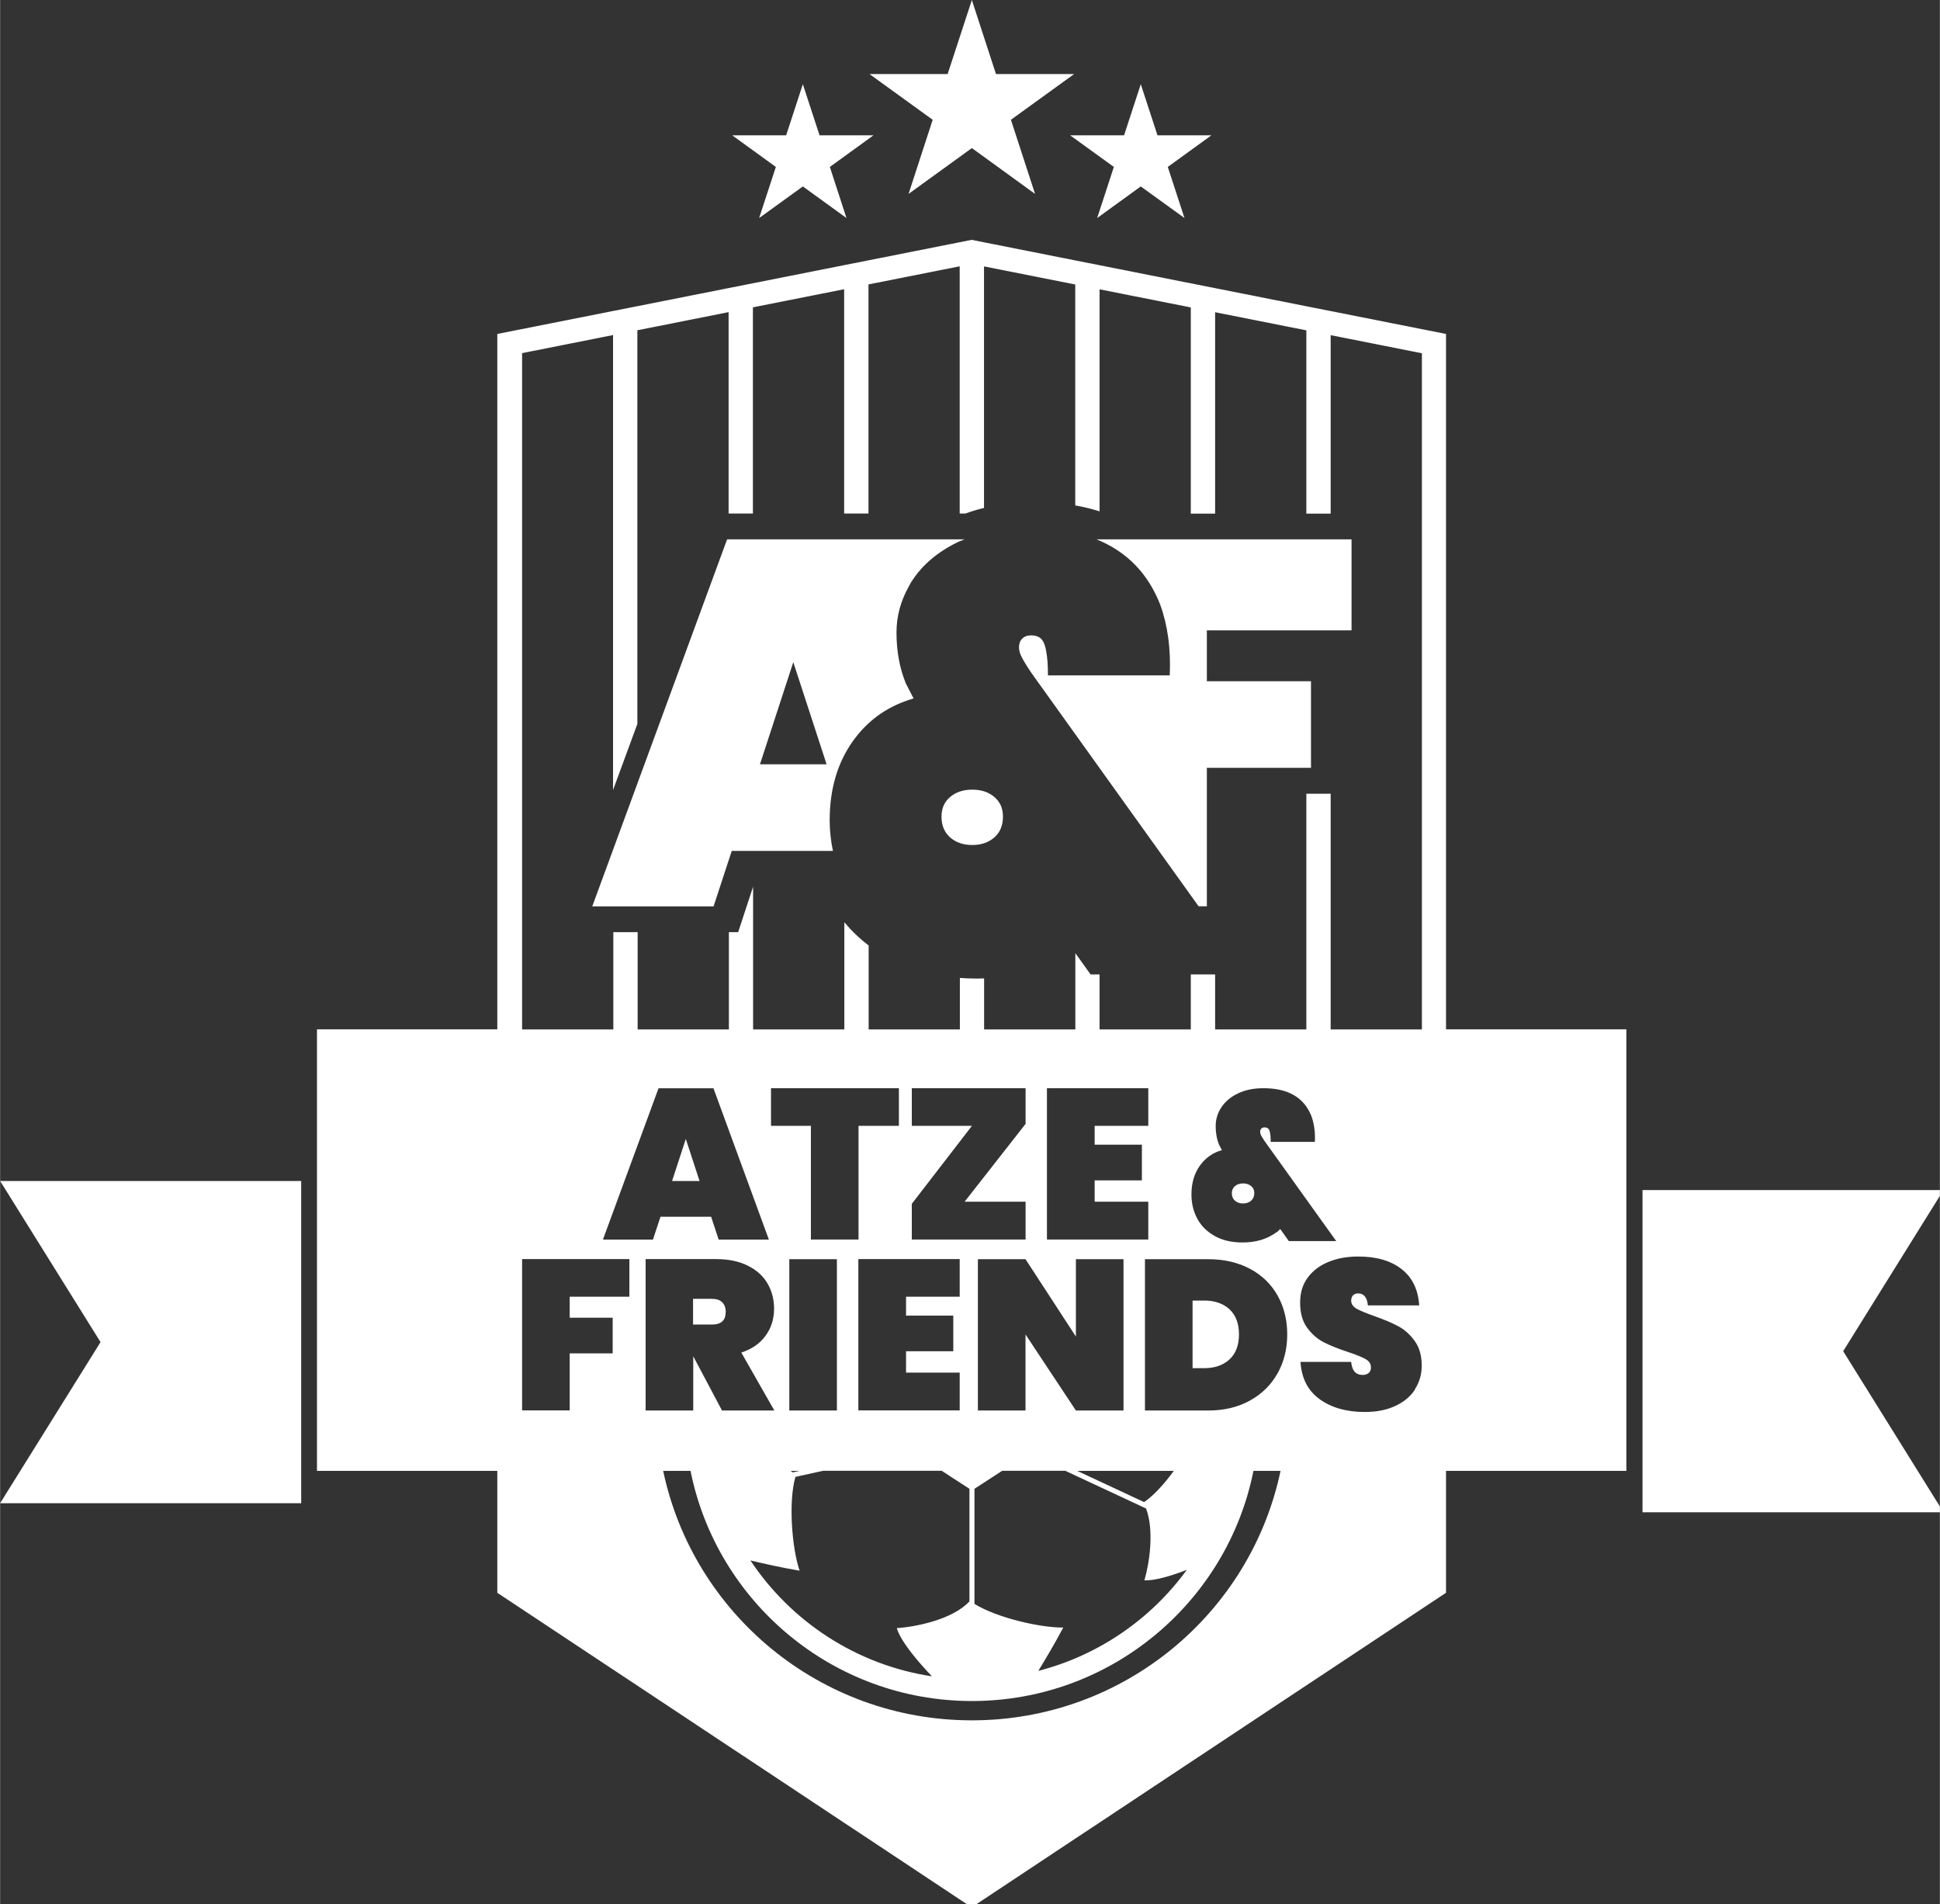
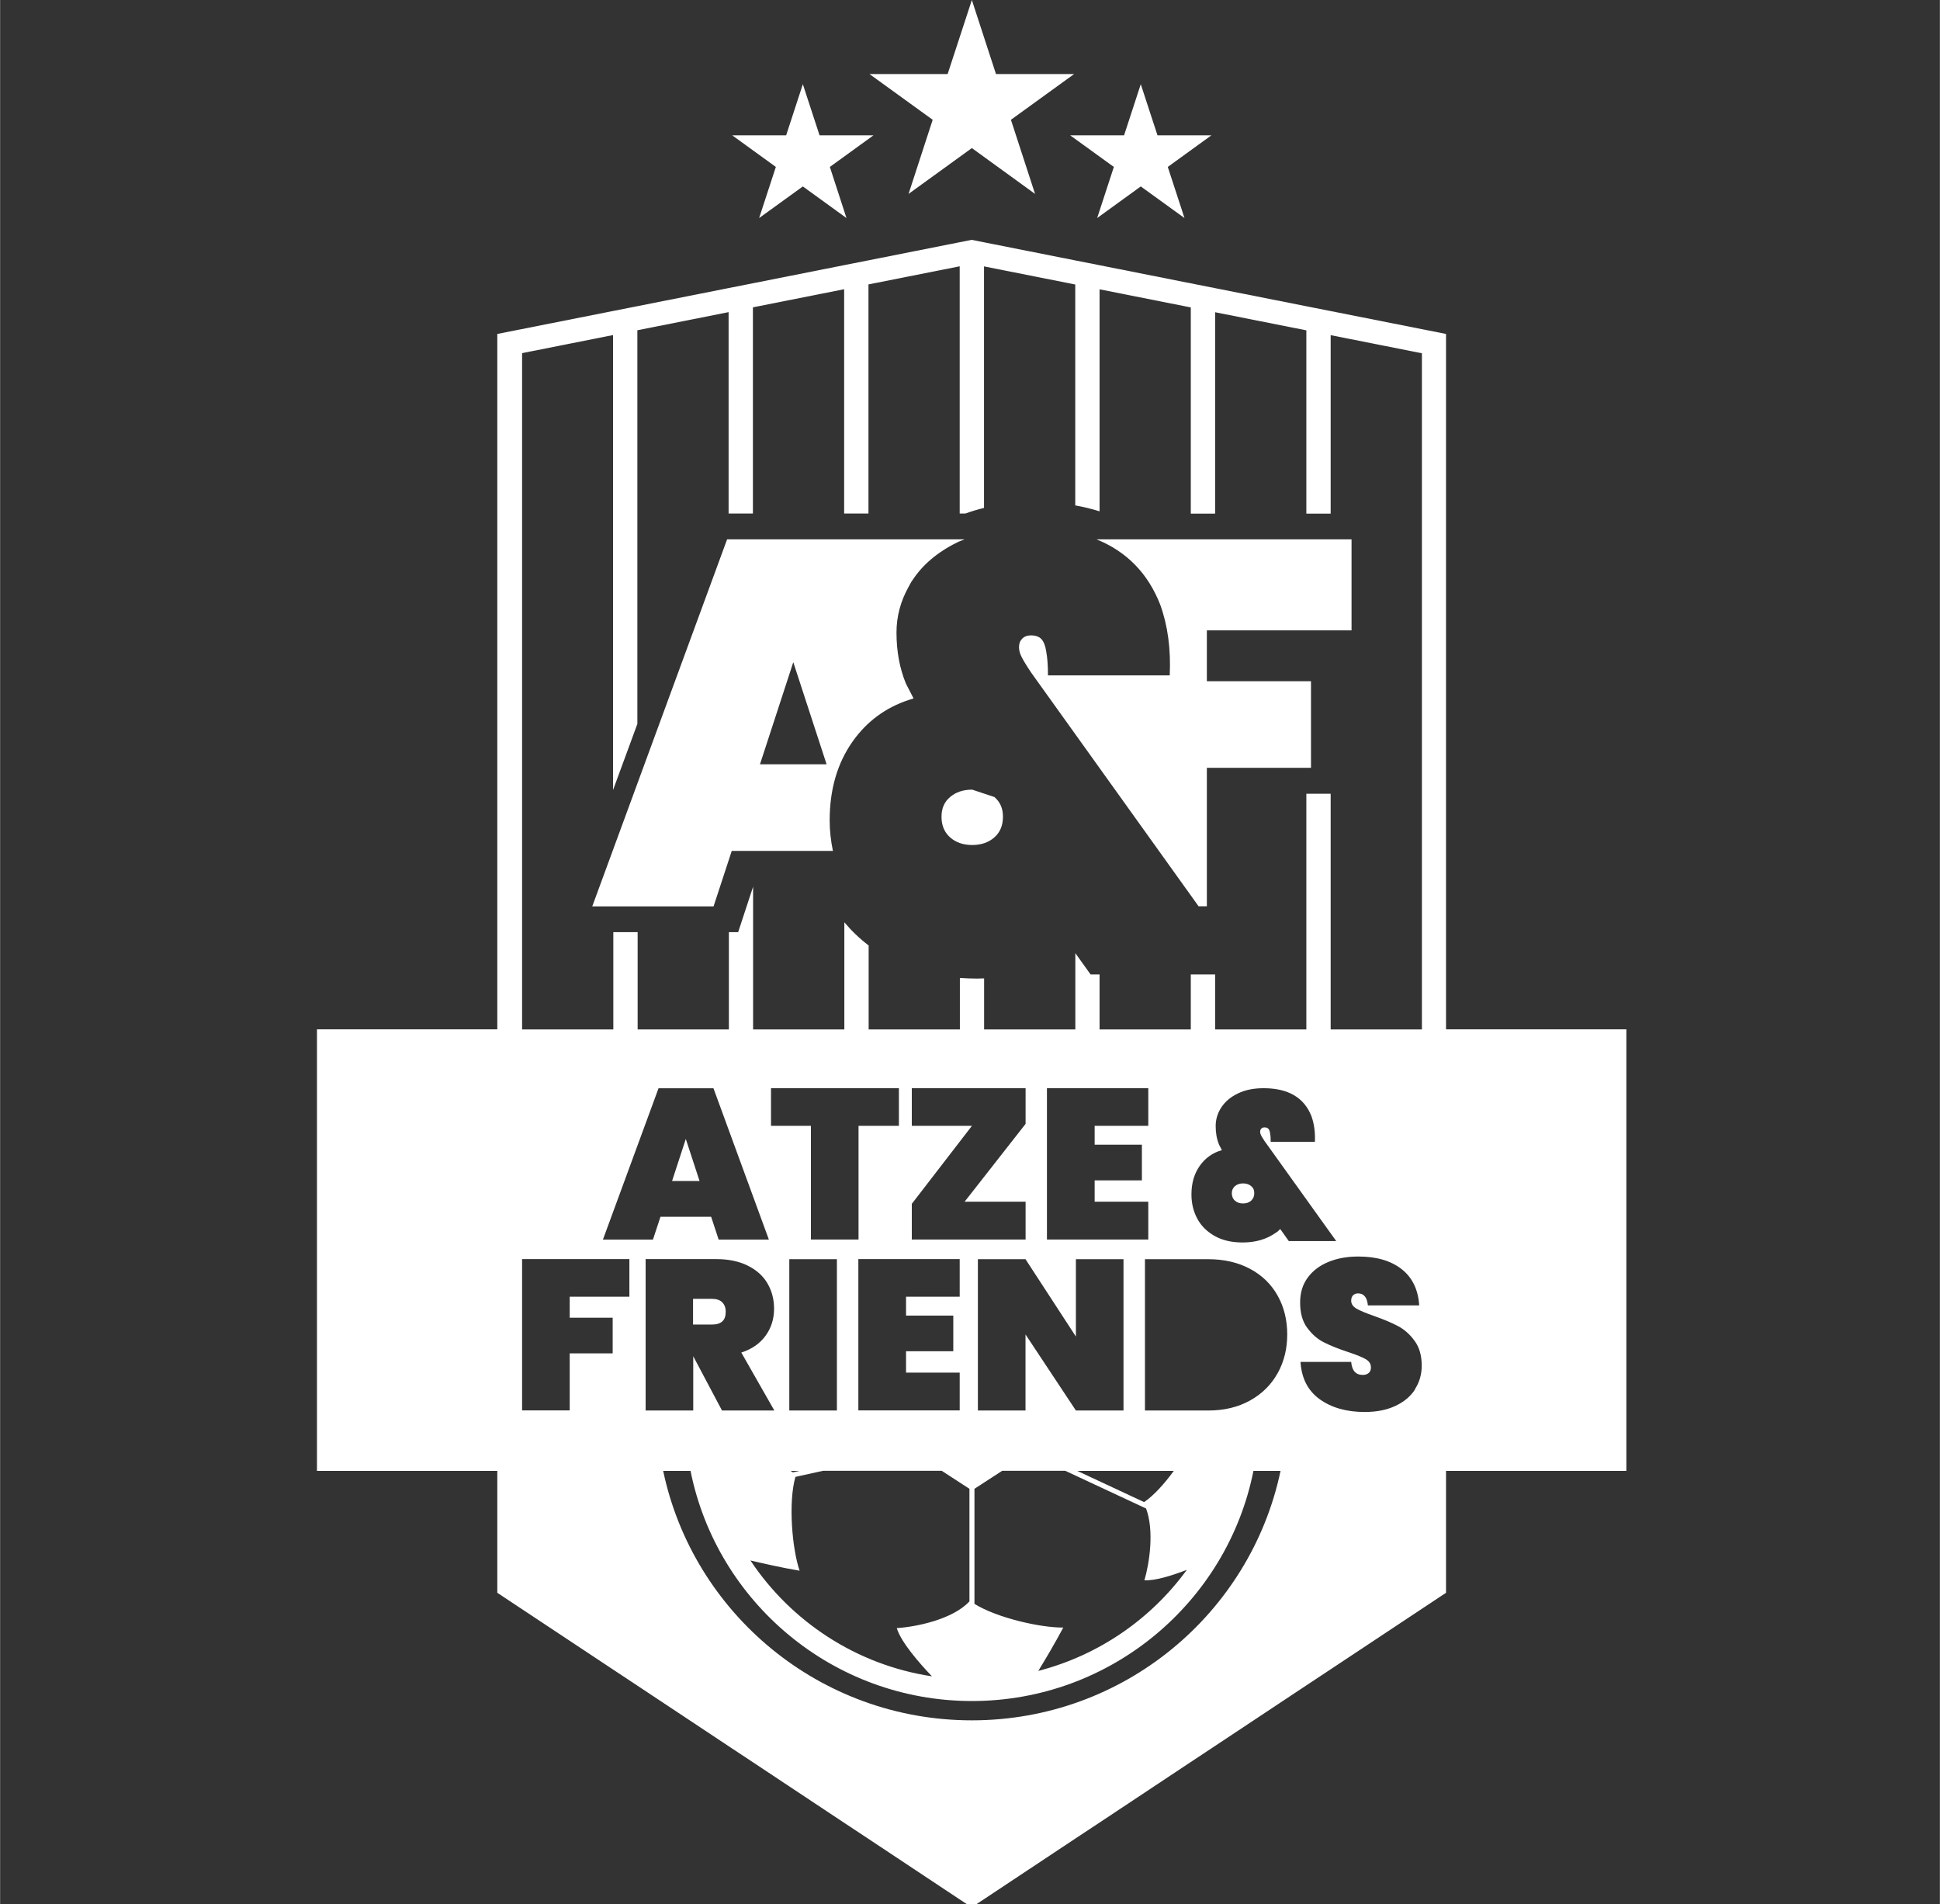
<svg xmlns="http://www.w3.org/2000/svg" width="160" height="157" viewBox="0 0 161 158" fill="none">
  <rect x="0" y="0" width="161" height="158" fill="#333333" stroke="none" />
  <g clip-path="url(#clip0_1_25)">
    <path d="M112.168 52.324V44.754H91C93.503 45.766 95.275 47.576 96.292 50.184C96.916 51.91 97.178 53.866 97.078 56.044H86.971C86.971 55.231 86.924 54.564 86.824 54.042C86.755 53.59 86.624 53.252 86.431 53.037C86.239 52.823 85.939 52.723 85.546 52.723C85.253 52.723 85.014 52.815 84.837 52.991C84.66 53.168 84.567 53.406 84.567 53.697C84.567 53.958 84.637 54.234 84.791 54.525C84.937 54.817 85.207 55.262 85.6 55.844L87.656 58.713L99.473 75.203H100.159V63.714H108.802V56.527H100.159V52.309H112.168V52.324Z" fill="white" />
    <path d="M75.685 48.205C76.533 46.886 77.788 45.82 79.437 45.007C79.637 44.907 79.853 44.838 80.053 44.754H60.34L49.147 75.211H59.216L60.725 70.609H69.122C68.953 69.796 68.853 68.952 68.853 68.07C68.853 65.501 69.492 63.315 70.763 61.52C71.949 59.848 73.505 58.713 75.408 58.084C75.547 58.038 75.678 57.992 75.816 57.954L75.408 57.164L75.185 56.734C74.661 55.461 74.399 54.05 74.399 52.485C74.399 51.135 74.746 49.87 75.408 48.688C75.501 48.528 75.57 48.366 75.67 48.213L75.685 48.205ZM63.067 63.422L65.833 54.947L68.598 63.422H63.067Z" fill="white" />
-     <path d="M80.685 65.524C79.93 65.524 79.321 65.731 78.844 66.138C78.366 66.544 78.135 67.089 78.135 67.771C78.135 68.492 78.374 69.06 78.844 69.482C79.321 69.903 79.93 70.118 80.685 70.118C81.44 70.118 82.048 69.903 82.526 69.482C83.004 69.06 83.235 68.484 83.235 67.771C83.235 67.058 82.996 66.544 82.526 66.138C82.056 65.731 81.44 65.524 80.685 65.524Z" fill="white" />
-     <path d="M161.3 125.487H136.318V98.75H161.3L152.973 112.119L161.3 125.487Z" fill="white" />
-     <path d="M0 97.998H24.99V124.736H0L8.335 111.367L0 97.998Z" fill="white" />
+     <path d="M80.685 65.524C79.93 65.524 79.321 65.731 78.844 66.138C78.366 66.544 78.135 67.089 78.135 67.771C78.135 68.492 78.374 69.06 78.844 69.482C79.321 69.903 79.93 70.118 80.685 70.118C81.44 70.118 82.048 69.903 82.526 69.482C83.004 69.06 83.235 68.484 83.235 67.771C83.235 67.058 82.996 66.544 82.526 66.138Z" fill="white" />
    <path d="M59.94 109.649C60.132 109.48 60.225 109.212 60.225 108.844C60.225 108.514 60.125 108.253 59.932 108.061C59.739 107.87 59.455 107.777 59.085 107.777H57.513V109.91H59.085C59.462 109.91 59.747 109.825 59.94 109.649Z" fill="white" />
    <path d="M103.163 98.198C102.886 98.198 102.67 98.275 102.493 98.42C102.324 98.566 102.231 98.765 102.231 99.011C102.231 99.256 102.316 99.479 102.493 99.632C102.663 99.785 102.886 99.862 103.163 99.862C103.441 99.862 103.656 99.785 103.833 99.632C104.003 99.479 104.095 99.272 104.095 99.011C104.095 98.75 104.011 98.566 103.833 98.42C103.664 98.275 103.441 98.198 103.163 98.198Z" fill="white" />
-     <path d="M99.92 107.923H98.973V113.53H99.92C100.814 113.53 101.515 113.284 102.039 112.801C102.562 112.318 102.824 111.628 102.824 110.723C102.824 109.818 102.562 109.135 102.039 108.644C101.515 108.161 100.806 107.916 99.92 107.916V107.923Z" fill="white" />
    <path d="M56.912 94.509L55.772 97.998H58.053L56.912 94.509Z" fill="white" />
    <path d="M120.01 85.412V27.711L110.42 25.809L108.402 25.41L100.829 23.907L98.811 23.508L91.239 22.005L89.22 21.606L81.648 20.103L80.639 19.903L79.629 20.103L72.057 21.606L70.039 22.005L62.467 23.508L60.448 23.907L52.876 25.41L50.858 25.809L41.267 27.711V85.412H26.299V122.051H41.267V132.168L50.858 138.526L52.876 139.861L60.448 144.884L62.467 146.219L70.039 151.243L72.057 152.577L79.629 157.601L80.639 158.268L81.648 157.601L89.22 152.577L91.239 151.243L98.811 146.219L100.829 144.884L108.402 139.861L110.42 138.526L120.01 132.168V122.051H134.978V85.412H120.01ZM43.3 29.307L50.873 27.803V65.555L52.891 60.071V27.405L60.464 25.901V42.614H62.482V25.502L70.054 23.999V42.614H72.073V23.6L79.645 22.097V42.614H80.115C80.616 42.43 81.132 42.276 81.663 42.146V22.105L89.236 23.608V41.939C89.944 42.062 90.607 42.23 91.254 42.43V24.007L98.826 25.51V42.622H100.845V25.909L108.417 27.412V42.622H110.435V27.811L118.008 29.314V85.42H110.435V65.862H108.417V85.42H100.845V80.856H98.826V85.42H91.254V80.856H90.507L89.243 79.092V85.42H81.671V81.186C81.471 81.186 81.27 81.201 81.07 81.201C80.585 81.201 80.123 81.178 79.66 81.148V85.42H72.088V78.455C71.333 77.88 70.663 77.236 70.07 76.53V85.42H62.497V73.577L61.257 77.351H60.487V85.42H52.914V77.351H50.896V85.42H43.324V29.307H43.3ZM94.767 94.984V97.945H90.846V99.716H95.298V102.853H86.886V90.298H95.298V93.419H90.846V94.984H94.767ZM80.87 133.096V123.539L83.173 122.044H88.404L95.113 125.173C95.799 126.991 95.398 129.706 94.975 131.132C95.876 131.178 97.278 130.734 98.495 130.266C95.529 134.338 91.192 137.353 86.17 138.649C86.77 137.667 87.556 136.348 88.242 135.052C86.393 135.075 82.765 134.262 80.87 133.088V133.096ZM80.454 123.539V132.881C79.083 134.369 76.04 134.998 74.422 135.098C74.776 136.279 76.332 138.043 77.342 139.101C71.056 138.15 65.64 134.545 62.274 129.483C63.399 129.752 64.901 130.089 66.357 130.335C65.74 128.54 65.401 124.682 66.01 122.55L68.306 122.044H78.15L80.454 123.539ZM75.67 93.419V90.298H85.114V93.258L80.053 99.716H85.114V102.853H75.67V99.893L80.662 93.419H75.67ZM79.645 104.479V107.601H75.192V109.166H79.113V112.126H75.192V113.898H79.645V117.035H71.233V104.479H79.645ZM69.453 117.043H65.502V104.487H69.453V117.043ZM74.599 93.419H71.248V102.853H67.296V93.419H63.984V90.298H74.599V93.419ZM66.341 122.051L65.802 122.174C65.74 122.136 65.671 122.097 65.609 122.051H66.341ZM94.951 124.644L89.397 122.051H97.417C96.631 123.125 95.753 124.099 94.951 124.644ZM93.241 117.043H89.29L85.107 110.73V117.043H81.155V104.487H85.107L89.29 110.907V104.487H93.241V117.043ZM52.229 107.601H47.276V109.342H50.842V112.303H47.276V117.035H43.324V104.479H52.229V107.601ZM50.033 102.861L54.648 90.305H59.208L63.807 102.861H59.639L59.015 100.967H54.809L54.185 102.861H50.033ZM53.561 104.479H59.439C60.464 104.479 61.334 104.663 62.058 105.024C62.782 105.384 63.329 105.875 63.691 106.497C64.053 107.118 64.238 107.816 64.238 108.598C64.238 109.434 64.007 110.186 63.537 110.83C63.067 111.482 62.397 111.95 61.519 112.234L64.261 117.043H59.917L57.529 112.54V117.043H53.577V104.487L53.561 104.479ZM80.654 142.752C68.044 142.752 57.521 133.87 55.033 122.051H57.305C59.478 132.919 69.115 141.149 80.662 141.149C92.209 141.149 101.854 132.927 104.026 122.051H106.275C103.787 133.87 93.264 142.752 80.654 142.752ZM106.029 113.952C105.497 114.91 104.735 115.662 103.741 116.214C102.747 116.767 101.592 117.043 100.275 117.043H95.021V104.487H100.275C101.592 104.487 102.747 104.756 103.741 105.285C104.735 105.814 105.497 106.558 106.029 107.501C106.56 108.445 106.83 109.526 106.83 110.73C106.83 111.935 106.56 113.001 106.029 113.959V113.952ZM106.245 101.987C106.137 102.102 106.021 102.209 105.89 102.286C105.128 102.83 104.211 103.099 103.132 103.099C102.216 103.099 101.438 102.922 100.798 102.554C100.159 102.194 99.674 101.711 99.358 101.112C99.034 100.506 98.88 99.839 98.88 99.111C98.88 98.175 99.111 97.385 99.573 96.733C100.036 96.081 100.652 95.651 101.407 95.437L101.176 94.992C100.983 94.532 100.891 94.018 100.891 93.45C100.891 92.882 101.045 92.376 101.353 91.901C101.661 91.425 102.116 91.034 102.716 90.743C103.317 90.444 104.034 90.298 104.866 90.298C106.907 90.298 108.232 91.072 108.841 92.622C109.064 93.251 109.164 93.956 109.126 94.754H105.459C105.459 94.455 105.443 94.217 105.405 94.025C105.382 93.857 105.336 93.742 105.266 93.665C105.197 93.588 105.089 93.55 104.943 93.55C104.835 93.55 104.75 93.581 104.681 93.65C104.619 93.711 104.581 93.803 104.581 93.91C104.581 94.002 104.604 94.102 104.658 94.209C104.712 94.317 104.812 94.478 104.95 94.685L110.897 102.984H106.961L106.252 101.987H106.245ZM117.445 115.286C117.068 115.869 116.529 116.322 115.812 116.659C115.096 116.997 114.248 117.165 113.262 117.165C111.753 117.165 110.512 116.813 109.526 116.107C108.548 115.401 108.016 114.374 107.932 113.008H112.138C112.199 113.729 112.515 114.09 113.101 114.09C113.301 114.09 113.463 114.036 113.594 113.929C113.717 113.821 113.778 113.668 113.778 113.469C113.778 113.169 113.624 112.939 113.324 112.771C113.024 112.602 112.531 112.402 111.853 112.18C111.059 111.919 110.397 111.651 109.865 111.382C109.334 111.114 108.879 110.707 108.486 110.178C108.093 109.649 107.901 108.951 107.901 108.1C107.901 107.248 108.109 106.589 108.533 106.013C108.956 105.438 109.526 105.009 110.258 104.71C110.99 104.41 111.814 104.265 112.723 104.265C114.233 104.265 115.427 104.61 116.321 105.308C117.214 106.006 117.699 107.01 117.784 108.322H113.524C113.463 107.662 113.193 107.325 112.708 107.325C112.538 107.325 112.407 107.379 112.299 107.478C112.192 107.578 112.138 107.731 112.138 107.931C112.138 108.207 112.292 108.422 112.592 108.598C112.893 108.767 113.37 108.966 114.01 109.189C114.818 109.473 115.489 109.756 116.012 110.032C116.544 110.309 117.006 110.715 117.399 111.26C117.8 111.797 117.992 112.487 117.992 113.323C117.992 114.044 117.807 114.696 117.43 115.271L117.445 115.286Z" fill="white" />
    <path d="M80.654 0L82.657 6.144H89.143L83.897 9.94L85.9 16.091L80.654 12.287L75.4 16.091L77.403 9.94L72.157 6.144H78.644L80.654 0Z" fill="white" />
    <path d="M94.674 6.987L96.061 11.229H100.536L96.916 13.852L98.302 18.093L94.674 15.47L91.054 18.093L92.44 13.852L88.812 11.229H93.288L94.674 6.987Z" fill="white" />
    <path d="M66.626 6.987L68.013 11.229H72.489L68.868 13.852L70.247 18.093L66.626 15.47L62.998 18.093L64.385 13.852L60.764 11.229H65.24L66.626 6.987Z" fill="white" />
  </g>
  <defs>
    <clipPath id="clip0_1_25">
      <rect width="161" height="158" fill="white" />
    </clipPath>
  </defs>
</svg>